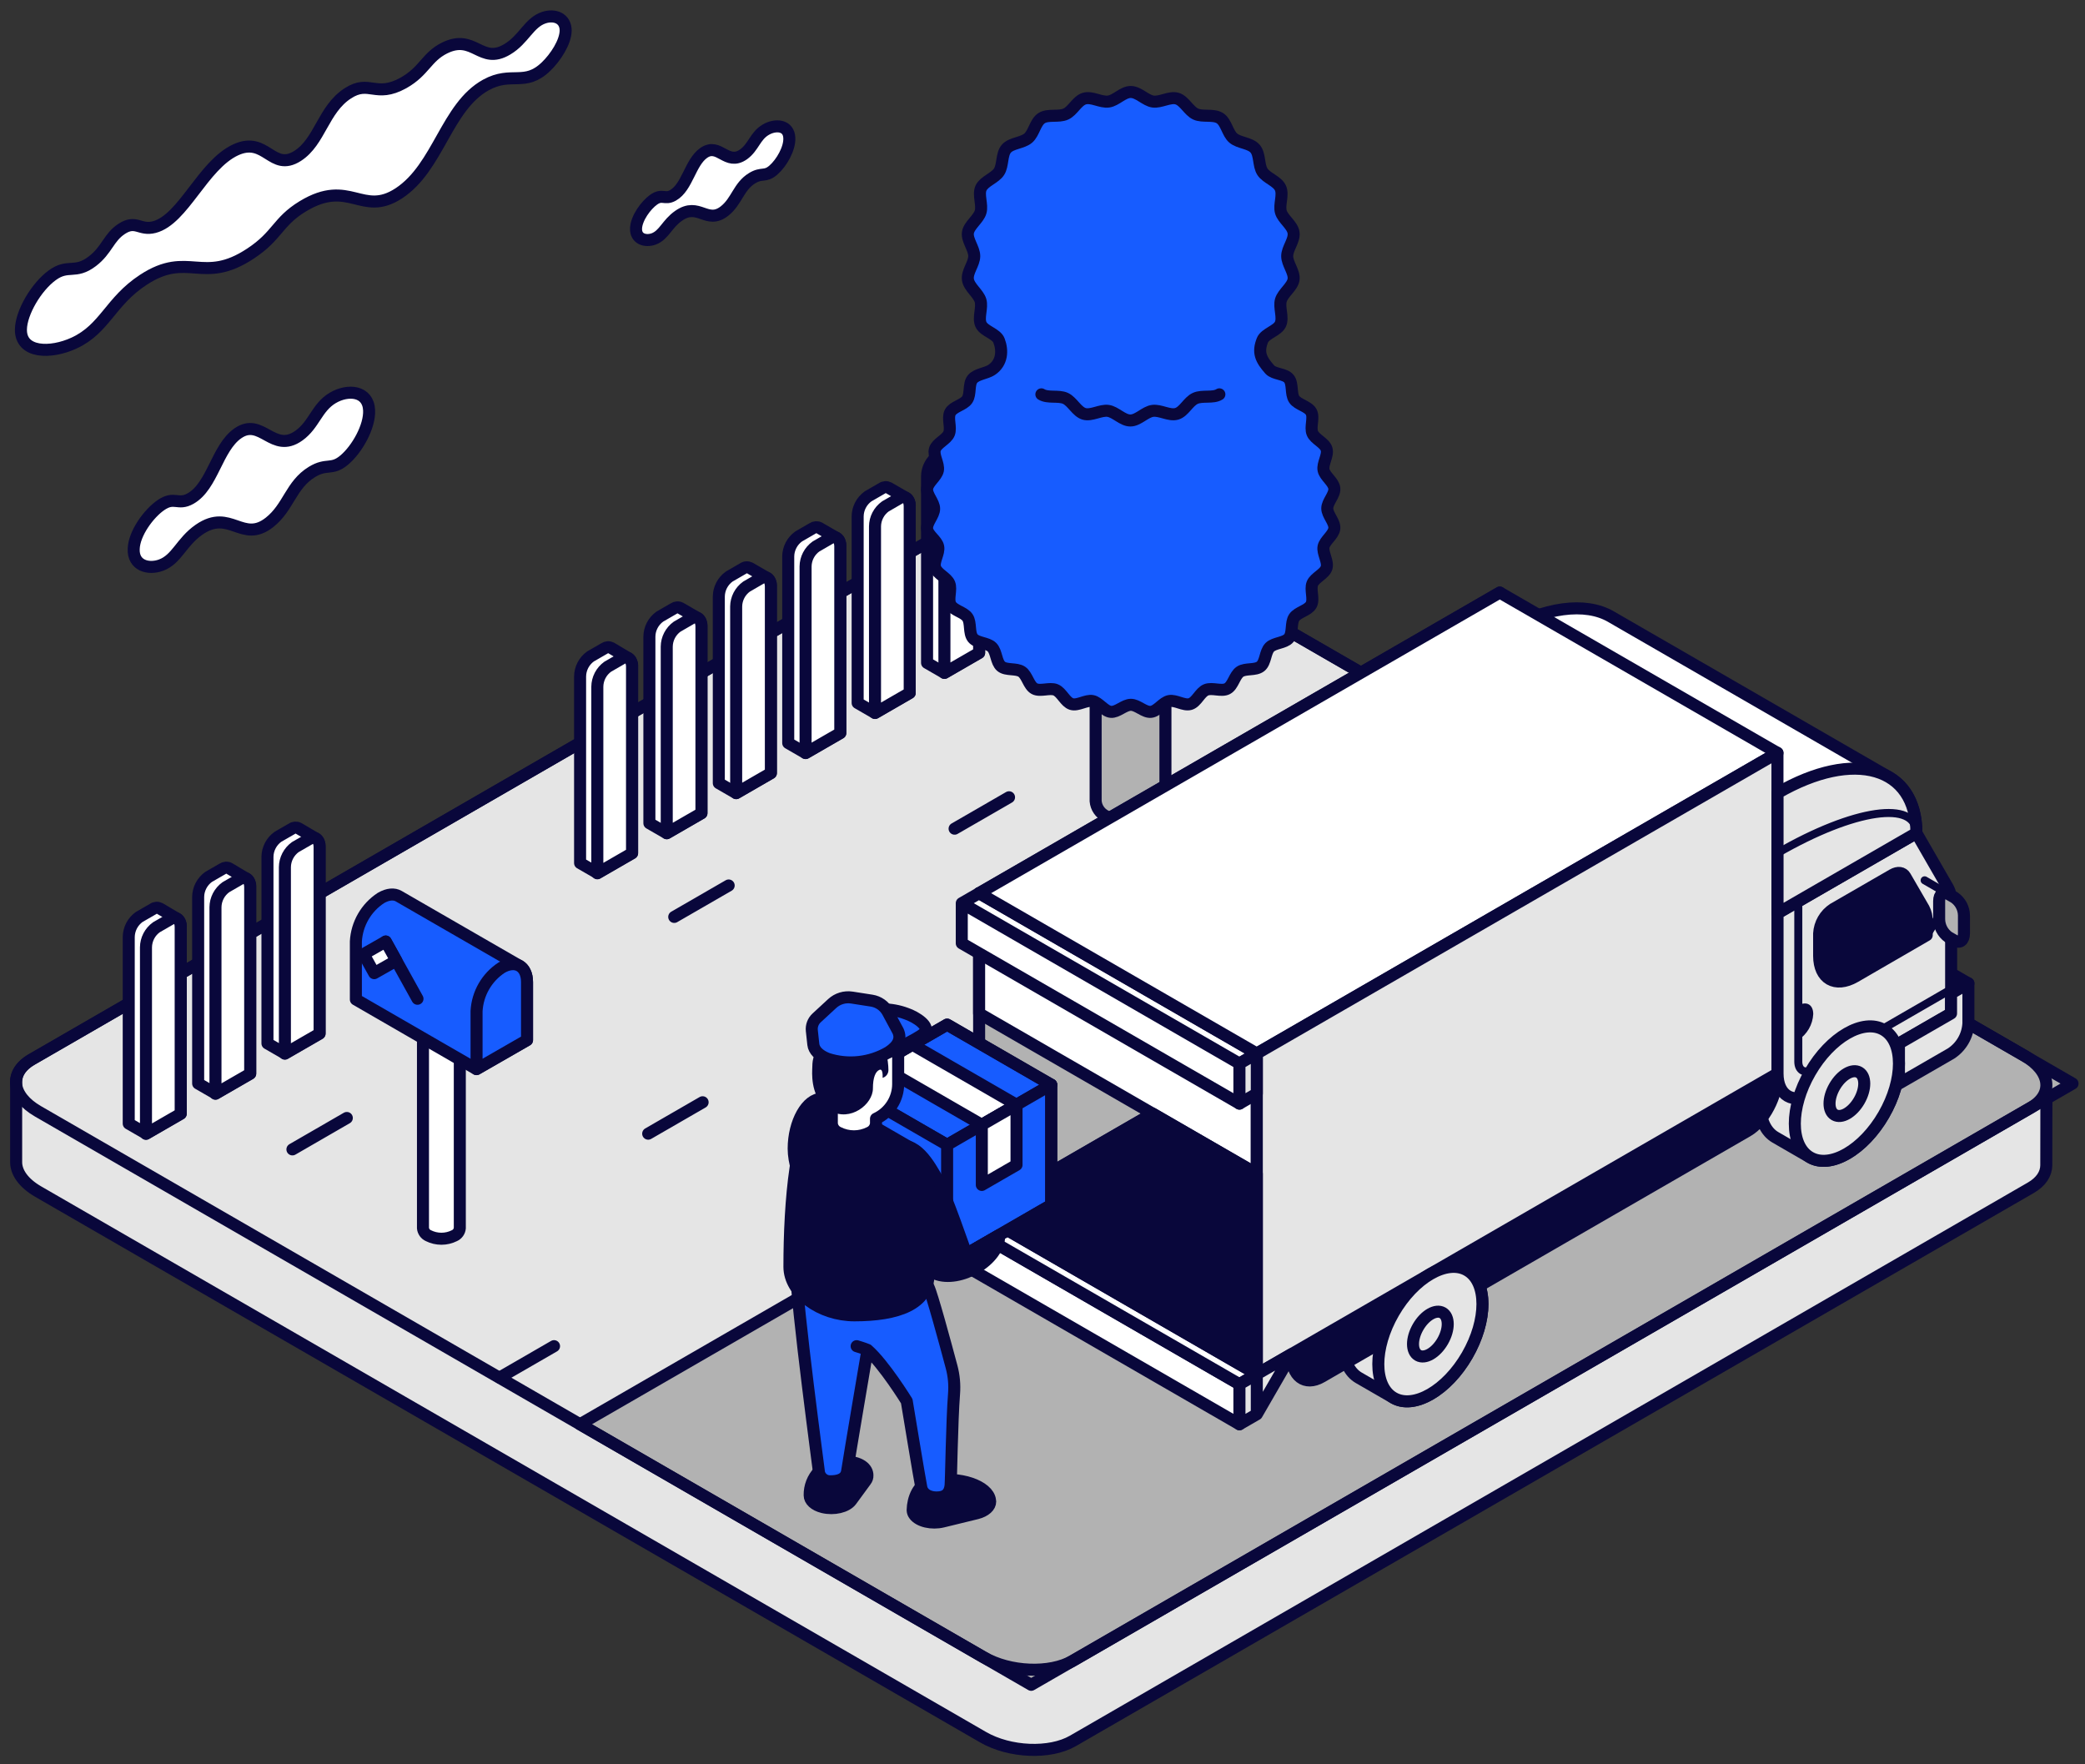
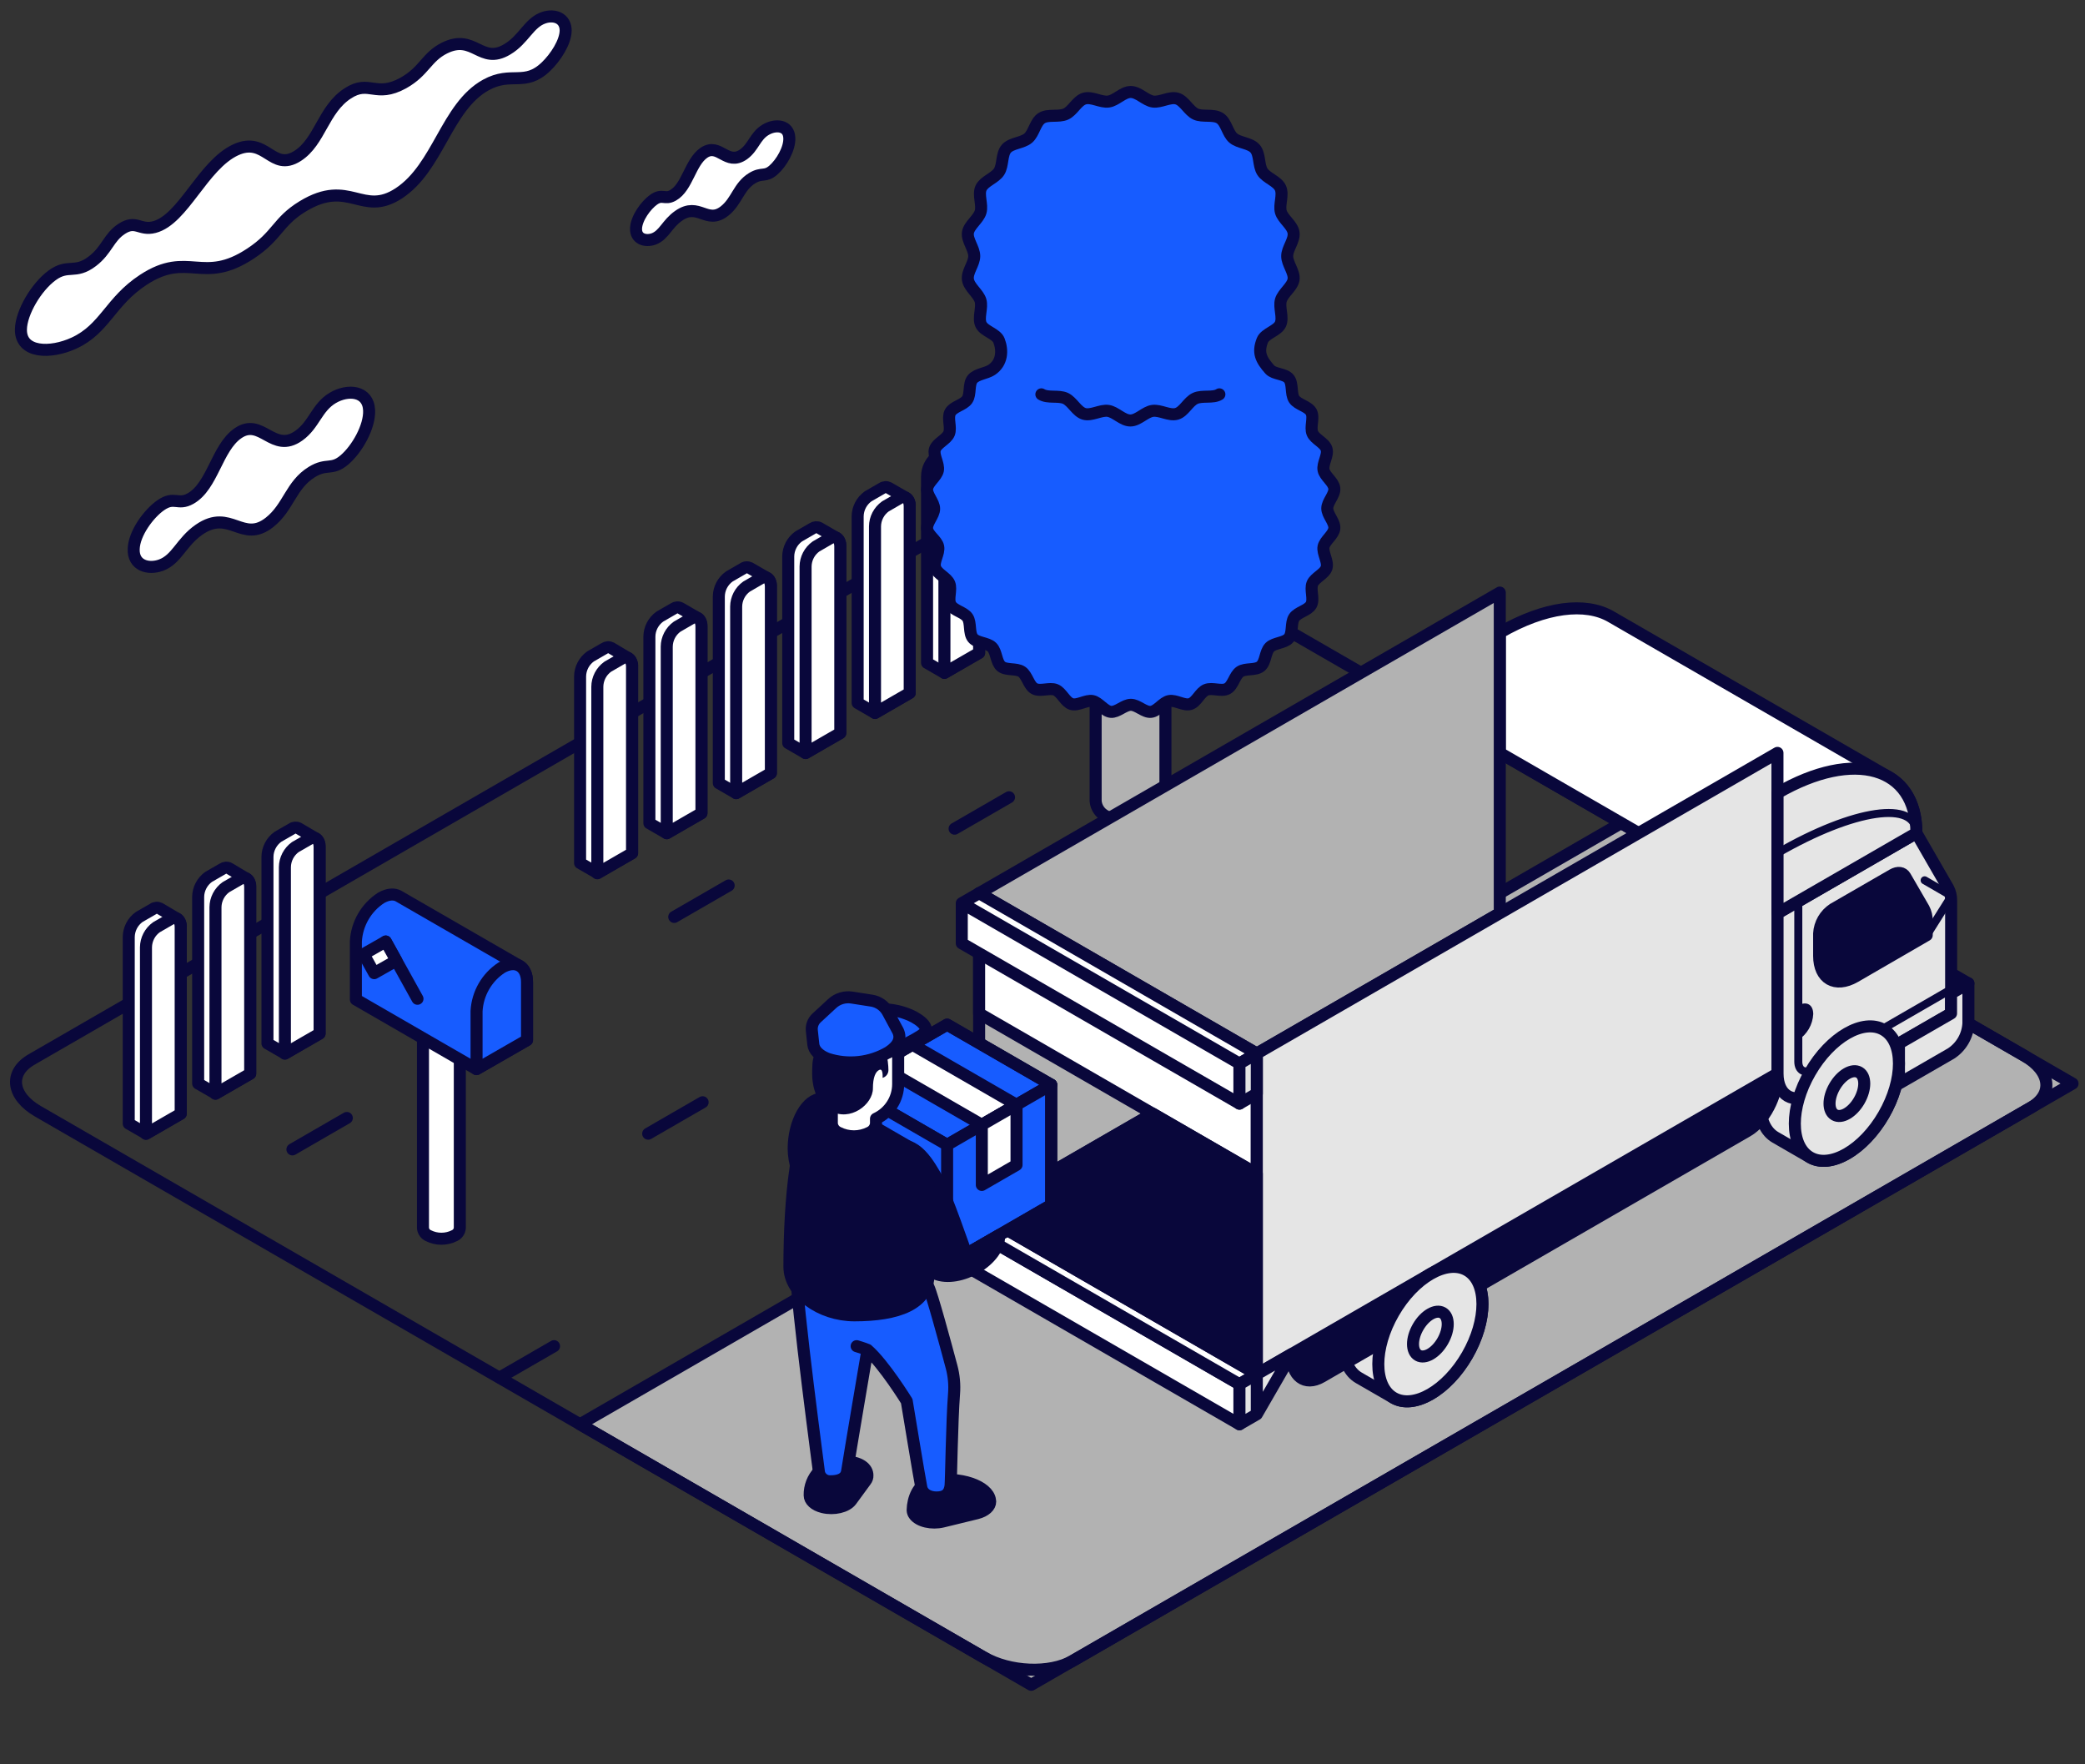
<svg xmlns="http://www.w3.org/2000/svg" width="195" height="165" viewBox="0 0 195 165" fill="none">
  <rect x="0" y="0" width="195" height="165" fill="#333333" stroke="none" />
  <g clip-path="url(#clip0_0_536)">
-     <path d="M191.39 101.479C191.39 100.527 190.696 99.522 189.339 98.739L100.941 47.706C98.456 46.271 94.7 46.117 92.548 47.358L2.958 99.088C1.983 99.65 1.511 100.403 1.511 101.191V108.688C1.511 109.644 2.204 110.644 3.561 111.432L91.945 162.464C94.43 163.9 98.186 164.054 100.338 162.813L189.928 111.083C190.903 110.521 191.375 109.767 191.379 108.976L191.39 101.479Z" fill="#E5E5E5" stroke="#09073B" stroke-width="1.125" stroke-linecap="round" stroke-linejoin="round" />
    <path d="M65.712 103.083L60.622 106.022M51.816 125.893L46.726 128.832M32.436 104.553L27.349 107.492M68.149 82.811L63.058 85.75M94.37 74.561L89.279 77.499" stroke="#09073B" stroke-width="1.125" stroke-linecap="round" stroke-linejoin="round" />
    <path d="M151.629 76.971L54.242 133.199L96.443 157.564L193.834 101.336L151.629 76.971Z" fill="#B2B2B2" stroke="#09073B" stroke-width="1.125" stroke-linecap="round" stroke-linejoin="round" />
    <path fill-rule="evenodd" clip-rule="evenodd" d="M189.935 103.586L100.345 155.316C98.193 156.557 94.437 156.403 91.952 154.967L3.558 103.935C1.069 102.499 0.799 100.332 2.947 99.088L92.537 47.358C94.689 46.117 98.445 46.271 100.93 47.706L189.336 98.739C191.817 100.175 192.087 102.341 189.935 103.586Z" stroke="#09073B" stroke-width="1.125" stroke-linecap="round" stroke-linejoin="round" />
    <path d="M1.957 30.8C1.912 33.049 4.72 33.102 6.928 32.082C9.818 30.748 10.301 28.199 13.401 26.171C17.622 23.404 18.927 26.699 23.444 23.704C25.989 22.021 25.933 20.747 28.317 19.296C32.703 16.631 33.853 20.342 37.313 18.07C41.013 15.626 41.744 10 45.44 7.949C47.847 6.618 49.065 8.155 51.063 6.232C51.951 5.381 52.889 3.949 52.904 2.859C52.904 1.712 51.88 1.318 50.872 1.648C49.474 2.105 48.998 3.687 47.446 4.609C44.957 6.109 44.353 3.11 41.572 4.493C39.877 5.34 39.697 6.648 37.741 7.75C35.117 9.209 34.554 7.409 32.523 8.733C30.217 10.232 29.932 13.231 27.841 14.577C25.427 16.121 24.894 12.702 22.046 14.011C18.96 15.435 17.15 20.529 14.428 21.238C13.068 21.59 12.723 20.533 11.388 21.399C10.151 22.201 10.009 23.389 8.633 24.435C7.01 25.672 6.384 24.649 4.885 25.744C3.385 26.838 1.983 29.237 1.957 30.8ZM12.505 51.327C12.434 52.891 13.866 53.284 15.047 52.857C16.546 52.313 16.948 50.69 18.623 49.532C21.528 47.519 22.657 50.862 25.206 48.853C26.997 47.44 27.2 45.345 29.168 44.141C30.573 43.279 31.012 44.025 32.204 43.017C33.396 42.008 34.588 39.902 34.521 38.372C34.442 36.528 32.534 36.371 31.113 37.218C29.614 38.117 29.404 39.696 27.961 40.734C25.524 42.488 24.459 38.976 22.24 40.528C20.28 41.896 19.886 45.457 17.825 46.623C16.633 47.298 16.325 46.361 15.047 47.241C13.922 48.014 12.554 49.862 12.505 51.327ZM59.486 21.346C59.441 22.366 60.374 22.621 61.143 22.344C62.121 21.969 62.384 20.93 63.474 20.177C65.349 18.865 66.098 21.043 67.763 19.735C68.929 18.812 69.064 17.448 70.342 16.665C71.26 16.102 71.545 16.586 72.321 15.915C73.097 15.244 73.877 13.883 73.82 12.89C73.768 11.687 72.527 11.585 71.601 12.14C70.619 12.725 70.477 13.756 69.547 14.43C67.958 15.555 67.264 13.306 65.821 14.296C64.543 15.188 64.288 17.508 62.942 18.269C62.166 18.707 61.956 18.096 61.132 18.674C60.412 19.187 59.531 20.391 59.486 21.346ZM65.266 57.809L63.643 56.871C63.543 56.819 63.431 56.796 63.318 56.804C63.206 56.812 63.098 56.851 63.006 56.916L61.709 57.666C61.41 57.88 61.166 58.161 60.997 58.486C60.827 58.812 60.737 59.173 60.734 59.54V76.986L62.357 77.923L65.604 76.049V58.588C65.62 58.44 65.597 58.291 65.538 58.154C65.478 58.017 65.385 57.898 65.266 57.809ZM71.759 54.06L70.136 53.123C70.036 53.071 69.923 53.047 69.811 53.056C69.698 53.063 69.59 53.102 69.498 53.168L68.201 53.918C67.903 54.131 67.659 54.412 67.489 54.738C67.32 55.064 67.23 55.425 67.227 55.792V73.238L68.85 74.175L72.096 72.3V54.84C72.113 54.692 72.091 54.542 72.032 54.405C71.972 54.268 71.878 54.149 71.759 54.06ZM78.251 50.312L76.628 49.374C76.528 49.322 76.416 49.299 76.303 49.307C76.191 49.315 76.082 49.354 75.991 49.419L74.694 50.169C74.395 50.383 74.151 50.663 73.982 50.989C73.812 51.315 73.722 51.676 73.719 52.043V69.489L75.342 70.426L78.589 68.552V51.091C78.606 50.943 78.583 50.793 78.524 50.656C78.465 50.519 78.371 50.401 78.251 50.312ZM84.744 46.563L83.121 45.626C83.02 45.574 82.908 45.55 82.796 45.558C82.683 45.566 82.575 45.605 82.483 45.671L81.186 46.42C80.888 46.634 80.644 46.915 80.474 47.241C80.305 47.566 80.215 47.928 80.212 48.295V65.74L81.835 66.678L85.081 64.803V47.343C85.098 47.194 85.076 47.044 85.017 46.908C84.957 46.771 84.863 46.652 84.744 46.563ZM91.236 42.814L89.613 41.877C89.513 41.825 89.4 41.802 89.288 41.81C89.176 41.818 89.067 41.857 88.976 41.922L87.679 42.672C87.38 42.885 87.136 43.166 86.967 43.492C86.797 43.818 86.707 44.179 86.704 44.546V61.992L88.327 62.929L91.573 61.055V43.594C91.591 43.446 91.568 43.296 91.509 43.159C91.45 43.022 91.356 42.903 91.236 42.814ZM97.729 39.066L96.106 38.106C96.005 38.054 95.893 38.031 95.781 38.039C95.668 38.047 95.56 38.086 95.468 38.151L94.171 38.901C93.873 39.114 93.629 39.395 93.459 39.721C93.29 40.047 93.2 40.408 93.197 40.775V58.221L94.82 59.158L98.066 57.284V39.846C98.083 39.697 98.061 39.547 98.002 39.411C97.942 39.274 97.848 39.155 97.729 39.066ZM104.221 35.317L102.598 34.358C102.498 34.306 102.386 34.282 102.273 34.29C102.161 34.298 102.052 34.337 101.961 34.403L100.664 35.152C100.365 35.366 100.121 35.647 99.952 35.973C99.782 36.298 99.692 36.66 99.689 37.027V54.472L101.312 55.41L104.558 53.535V36.097C104.576 35.949 104.553 35.799 104.494 35.662C104.435 35.525 104.341 35.406 104.221 35.317Z" fill="white" stroke="#09073B" stroke-width="1.125" stroke-linecap="round" stroke-linejoin="round" />
    <path d="M64.629 57.853L63.332 58.603C63.033 58.816 62.789 59.097 62.62 59.423C62.45 59.749 62.36 60.11 62.357 60.477V77.923L65.603 76.049V58.588C65.603 57.872 65.165 57.542 64.629 57.853ZM71.121 54.105L69.824 54.855C69.525 55.068 69.281 55.349 69.112 55.675C68.943 56.001 68.853 56.362 68.85 56.729V74.174L72.096 72.3V54.84C72.096 54.124 71.657 53.794 71.121 54.105ZM77.614 50.356L76.317 51.106C76.018 51.319 75.774 51.6 75.605 51.926C75.435 52.252 75.345 52.613 75.342 52.98V70.426L78.588 68.552V51.091C78.588 50.375 78.153 50.045 77.614 50.356ZM84.106 46.608L82.809 47.357C82.51 47.571 82.266 47.852 82.097 48.178C81.928 48.503 81.838 48.865 81.835 49.232V66.677L85.081 64.803V47.342C85.081 46.627 84.646 46.297 84.106 46.608ZM90.599 42.859L89.302 43.609C89.003 43.822 88.759 44.103 88.59 44.429C88.42 44.755 88.33 45.116 88.327 45.483V62.929L91.573 61.055V43.594C91.573 42.878 91.138 42.548 90.599 42.859ZM97.091 39.111L95.794 39.86C95.496 40.074 95.251 40.355 95.082 40.681C94.913 41.006 94.823 41.367 94.82 41.735V59.18L98.066 57.306V39.845C98.066 39.129 97.646 38.8 97.091 39.111ZM103.584 35.362L102.287 36.112C101.988 36.325 101.744 36.606 101.575 36.932C101.405 37.258 101.315 37.619 101.312 37.986V55.432L104.558 53.557V36.097C104.558 35.381 104.123 35.051 103.584 35.362ZM58.774 61.557L57.162 60.597C57.062 60.545 56.949 60.522 56.837 60.53C56.724 60.538 56.616 60.577 56.524 60.642L55.224 61.392C54.926 61.606 54.683 61.888 54.514 62.213C54.346 62.539 54.256 62.9 54.253 63.266V80.712L55.876 81.649L59.122 79.775V62.337C59.137 62.188 59.112 62.037 59.051 61.901C58.99 61.764 58.894 61.645 58.774 61.557Z" fill="white" stroke="#09073B" stroke-width="1.125" stroke-linecap="round" stroke-linejoin="round" />
    <path d="M58.136 61.602L56.836 62.352C56.538 62.566 56.295 62.847 56.126 63.173C55.958 63.498 55.868 63.859 55.865 64.226V81.671L59.111 79.797V62.337C59.111 61.621 58.661 61.291 58.136 61.602ZM16.569 85.922L14.949 84.963C14.85 84.911 14.738 84.887 14.626 84.895C14.514 84.903 14.407 84.942 14.316 85.008L13.015 85.757C12.717 85.972 12.473 86.253 12.304 86.578C12.135 86.904 12.045 87.265 12.04 87.632V105.077L13.664 106.015L16.91 104.14V86.702C16.927 86.554 16.904 86.403 16.844 86.266C16.784 86.13 16.689 86.011 16.569 85.922ZM23.05 82.174L21.442 81.214C21.343 81.162 21.231 81.139 21.119 81.147C21.007 81.155 20.899 81.194 20.808 81.259L19.508 82.009C19.209 82.223 18.966 82.504 18.797 82.83C18.627 83.155 18.537 83.516 18.533 83.883V101.329L20.156 102.266L23.402 100.392V82.954C23.418 82.804 23.393 82.653 23.331 82.516C23.269 82.379 23.172 82.261 23.05 82.174ZM29.554 78.425L27.923 77.466C27.824 77.413 27.712 77.39 27.6 77.398C27.488 77.406 27.381 77.445 27.29 77.511L25.989 78.26C25.691 78.474 25.447 78.756 25.278 79.081C25.109 79.407 25.018 79.768 25.014 80.135V97.58L26.637 98.517L29.884 96.643V79.205C29.901 79.058 29.88 78.908 29.823 78.771C29.765 78.634 29.672 78.515 29.554 78.425Z" fill="white" stroke="#09073B" stroke-width="1.125" stroke-linecap="round" stroke-linejoin="round" />
    <path d="M15.928 85.968L14.627 86.718C14.329 86.932 14.085 87.213 13.916 87.538C13.747 87.864 13.656 88.225 13.652 88.592V106.038L16.899 104.163V86.703C16.906 85.987 16.471 85.657 15.928 85.968ZM22.428 82.219L21.127 82.969C20.829 83.183 20.585 83.464 20.416 83.79C20.247 84.115 20.156 84.476 20.152 84.843V102.289L23.399 100.415V82.954C23.399 82.238 22.964 81.908 22.428 82.219ZM28.92 78.471L27.619 79.22C27.321 79.434 27.078 79.716 26.909 80.041C26.739 80.367 26.649 80.728 26.645 81.095V98.54L29.891 96.666V79.205C29.891 78.49 29.456 78.16 28.92 78.471Z" fill="white" stroke="#09073B" stroke-width="1.125" stroke-linecap="round" stroke-linejoin="round" />
    <path d="M108.997 56.174C108.974 55.877 108.874 55.591 108.706 55.344C108.538 55.098 108.309 54.899 108.041 54.769C107.332 54.387 106.539 54.188 105.734 54.188C104.928 54.188 104.136 54.387 103.426 54.769C103.158 54.899 102.929 55.098 102.761 55.344C102.594 55.591 102.493 55.877 102.47 56.174V74.917C102.494 75.214 102.595 75.5 102.762 75.746C102.93 75.993 103.159 76.192 103.426 76.323C104.136 76.704 104.928 76.903 105.734 76.903C106.539 76.903 107.332 76.704 108.041 76.323C108.308 76.192 108.537 75.993 108.705 75.746C108.873 75.5 108.973 75.214 108.997 74.917V56.174Z" fill="#B2B2B2" stroke="#09073B" stroke-width="1.125" stroke-linecap="round" stroke-linejoin="round" />
    <path d="M105.732 58.161C107.533 58.161 108.993 57.271 108.993 56.174C108.993 55.077 107.533 54.187 105.732 54.187C103.931 54.187 102.47 55.077 102.47 56.174C102.47 57.271 103.931 58.161 105.732 58.161Z" fill="#B2B2B2" stroke="#09073B" stroke-width="1.125" stroke-linecap="round" stroke-linejoin="round" />
    <path d="M86.708 49.453C86.648 48.846 87.364 48.197 87.364 47.579C87.364 46.96 86.648 46.308 86.708 45.704C86.768 45.101 87.596 44.58 87.716 43.991C87.836 43.403 87.259 42.608 87.435 42.027C87.611 41.446 88.526 41.112 88.758 40.546C88.991 39.98 88.582 39.103 88.871 38.563C89.159 38.024 90.119 37.881 90.46 37.371C90.801 36.862 90.565 35.921 90.955 35.448C91.345 34.976 92.237 34.931 92.747 34.59C93.736 33.923 93.789 32.783 93.433 31.854C93.181 31.19 92.049 30.988 91.749 30.354C91.45 29.721 91.903 28.78 91.701 28.105C91.498 27.43 90.621 26.86 90.524 26.137C90.426 25.414 91.116 24.675 91.116 23.952C91.116 23.228 90.422 22.452 90.524 21.762C90.625 21.073 91.506 20.507 91.708 19.828C91.911 19.15 91.457 18.209 91.753 17.579C92.049 16.949 93.05 16.657 93.436 16.061C93.823 15.465 93.654 14.438 94.122 13.902C94.591 13.366 95.622 13.384 96.165 12.916C96.709 12.447 96.825 11.416 97.429 11.042C98.032 10.667 99.01 10.97 99.678 10.667C100.345 10.363 100.731 9.422 101.421 9.22C102.111 9.017 102.958 9.595 103.67 9.497C104.382 9.4 105.027 8.601 105.75 8.601C106.474 8.601 107.137 9.396 107.835 9.497C108.532 9.598 109.405 9.021 110.084 9.22C110.762 9.418 111.182 10.371 111.827 10.667C112.471 10.963 113.465 10.667 114.076 11.042C114.687 11.416 114.803 12.459 115.343 12.916C115.883 13.373 116.914 13.362 117.382 13.902C117.851 14.442 117.682 15.461 118.068 16.061C118.454 16.661 119.451 16.927 119.751 17.579C120.051 18.231 119.597 19.154 119.796 19.828C119.995 20.503 120.879 21.047 120.981 21.762C121.082 22.478 120.385 23.224 120.385 23.952C120.385 24.679 121.082 25.451 120.981 26.137C120.879 26.823 119.999 27.393 119.796 28.071C119.594 28.75 120.047 29.691 119.751 30.32C119.455 30.95 118.327 31.179 118.068 31.82C117.622 32.944 117.907 33.604 118.754 34.556C119.163 35.014 120.156 34.931 120.546 35.415C120.936 35.898 120.7 36.828 121.041 37.338C121.382 37.847 122.341 37.99 122.63 38.53C122.919 39.069 122.506 39.943 122.743 40.513C122.979 41.083 123.886 41.401 124.066 41.993C124.246 42.586 123.665 43.354 123.785 43.958C123.905 44.561 124.733 45.056 124.793 45.671C124.853 46.285 124.133 46.923 124.133 47.545C124.133 48.167 124.853 48.812 124.793 49.419C124.733 50.026 123.905 50.544 123.785 51.129C123.665 51.713 124.242 52.512 124.066 53.097C123.89 53.681 122.975 54.011 122.743 54.574C122.51 55.136 122.919 56.02 122.63 56.556C122.341 57.093 121.382 57.242 121.041 57.748C120.7 58.255 120.936 59.199 120.546 59.672C120.156 60.144 119.189 60.099 118.754 60.534C118.319 60.968 118.379 61.932 117.896 62.322C117.412 62.712 116.482 62.475 115.973 62.82C115.463 63.165 115.324 64.117 114.781 64.406C114.237 64.695 113.367 64.282 112.798 64.518C112.228 64.755 111.909 65.665 111.317 65.842C110.725 66.018 109.956 65.444 109.353 65.561C108.749 65.677 108.258 66.513 107.64 66.573C107.021 66.633 106.388 65.913 105.765 65.913C105.143 65.913 104.498 66.629 103.891 66.573C103.284 66.516 102.767 65.68 102.178 65.561C101.589 65.441 100.795 66.022 100.214 65.842C99.633 65.662 99.295 64.751 98.733 64.518C98.171 64.286 97.29 64.695 96.75 64.406C96.21 64.117 96.068 63.158 95.558 62.817C95.048 62.475 94.107 62.712 93.635 62.322C93.163 61.932 93.208 60.965 92.777 60.53C92.346 60.095 91.375 60.155 90.985 59.672C90.595 59.188 90.831 58.258 90.49 57.748C90.149 57.239 89.189 57.1 88.901 56.556C88.612 56.013 89.024 55.143 88.788 54.574C88.552 54.004 87.664 53.685 87.465 53.097C87.266 52.508 87.866 51.736 87.746 51.129C87.626 50.521 86.775 50.068 86.708 49.453Z" fill="#175CFF" stroke="#09073B" stroke-width="1.125" stroke-linecap="round" stroke-linejoin="round" />
    <path d="M114.042 36.88C113.446 37.255 112.46 36.955 111.793 37.255C111.126 37.555 110.74 38.503 110.05 38.702C109.36 38.901 108.513 38.327 107.801 38.425C107.089 38.522 106.444 39.324 105.717 39.324C104.99 39.324 104.334 38.526 103.636 38.425C102.939 38.323 102.066 38.904 101.387 38.702C100.709 38.499 100.289 37.551 99.644 37.255C98.999 36.959 98.006 37.255 97.395 36.88" stroke="#09073B" stroke-width="1.125" stroke-linecap="round" stroke-linejoin="round" />
    <path d="M42.501 96.321C42.124 96.129 41.706 96.029 41.283 96.029C40.859 96.029 40.442 96.129 40.065 96.321C39.925 96.382 39.805 96.479 39.715 96.602C39.627 96.726 39.572 96.871 39.559 97.022V114.854C39.573 115.006 39.627 115.151 39.716 115.275C39.805 115.399 39.925 115.497 40.065 115.559C40.443 115.749 40.86 115.848 41.283 115.848C41.706 115.848 42.123 115.749 42.501 115.559C42.64 115.497 42.76 115.399 42.848 115.275C42.937 115.151 42.99 115.006 43.004 114.854V97.022C42.991 96.871 42.937 96.726 42.849 96.603C42.76 96.479 42.64 96.382 42.501 96.321Z" fill="white" stroke="#09073B" stroke-width="1.125" stroke-linecap="round" stroke-linejoin="round" />
    <path d="M48.581 90.323L37.294 83.812C36.867 83.564 36.279 83.602 35.63 83.977C34.947 84.423 34.378 85.023 33.971 85.73C33.563 86.437 33.328 87.229 33.283 88.044V93.472L44.559 99.983L49.29 97.269V91.845C49.29 91.095 49.009 90.585 48.581 90.323Z" fill="#175CFF" stroke="#09073B" stroke-width="1.125" stroke-linecap="round" stroke-linejoin="round" />
    <path d="M46.921 90.489C46.237 90.934 45.668 91.535 45.26 92.241C44.851 92.948 44.615 93.741 44.57 94.556V99.984L49.29 97.27V91.845C49.29 90.346 48.218 89.739 46.921 90.489Z" fill="#175CFF" stroke="#09073B" stroke-width="1.125" stroke-linecap="round" stroke-linejoin="round" />
    <path d="M39.045 93.405L36.076 88.052" stroke="#09073B" stroke-width="1.125" stroke-linecap="round" stroke-linejoin="round" />
    <path d="M37.066 89.836L36.076 88.052L34.007 89.229L34.997 91.01L37.066 89.836Z" fill="white" stroke="#09073B" stroke-width="1.125" stroke-linecap="round" stroke-linejoin="round" />
    <path d="M137.22 118.801L133.973 116.927C133.092 116.417 131.874 116.492 130.528 117.268C127.841 118.82 125.655 122.595 125.655 125.702C125.655 127.254 126.199 128.345 127.083 128.855L130.33 130.729C131.211 131.239 132.425 131.164 133.771 130.388C136.462 128.836 138.644 125.057 138.644 121.954C138.644 120.402 138.1 119.311 137.22 118.801ZM176.174 96.31L172.928 94.436C172.047 93.926 170.829 94.001 169.487 94.777C166.796 96.329 164.614 100.103 164.614 103.211C164.614 104.763 165.161 105.854 166.042 106.363L169.288 108.238C170.169 108.748 171.388 108.673 172.733 107.897C175.421 106.345 177.606 102.566 177.606 99.462C177.603 97.91 177.055 96.82 176.174 96.31Z" fill="#E5E5E5" stroke="#09073B" stroke-width="1.125" stroke-linecap="round" stroke-linejoin="round" />
    <path d="M176.635 72.66L150.662 57.666C148.296 56.298 144.522 56.71 140.267 59.166V70.411L166.237 85.405L179.226 77.908C179.226 75.378 178.258 73.597 176.635 72.66Z" fill="white" stroke="#09073B" stroke-width="1.125" stroke-linecap="round" stroke-linejoin="round" />
-     <path d="M158.121 76.971L184.095 91.965L182.472 92.902L156.498 77.908L158.121 76.971Z" fill="white" stroke="#09073B" stroke-width="1.125" stroke-linecap="round" stroke-linejoin="round" />
+     <path d="M158.121 76.971L184.095 91.965L182.472 92.902L158.121 76.971Z" fill="white" stroke="#09073B" stroke-width="1.125" stroke-linecap="round" stroke-linejoin="round" />
    <path d="M91.573 113.519L140.267 85.405V55.417L91.573 83.531V113.519Z" fill="#B2B2B2" stroke="#09073B" stroke-width="1.125" stroke-linecap="round" stroke-linejoin="round" />
    <path d="M117.543 109.771L91.573 94.777V83.531L117.543 98.525V109.771ZM115.92 129.451L89.95 114.457V118.205L115.92 133.199V129.451Z" fill="white" stroke="#09073B" stroke-width="1.125" stroke-linecap="round" stroke-linejoin="round" />
    <path d="M115.92 99.463L89.95 84.468V88.217L115.92 103.211V99.463ZM89.95 84.468L91.573 83.531L117.543 98.525L115.92 99.463L89.95 84.468ZM89.95 114.457L91.573 113.52L117.543 128.514L115.92 129.451L89.95 114.457Z" fill="white" />
    <path d="M115.92 99.463L89.95 84.468M115.92 99.463V103.211L89.95 88.217V84.468M115.92 99.463L117.543 98.525L91.573 83.531L89.95 84.468M89.95 114.457L91.573 113.52L117.543 128.514L115.92 129.451L89.95 114.457Z" stroke="#09073B" stroke-width="1.125" stroke-linecap="round" stroke-linejoin="round" />
-     <path d="M91.573 83.531L117.543 98.525L166.237 70.411L140.267 55.417L91.573 83.531Z" fill="white" stroke="#09073B" stroke-width="1.125" stroke-linecap="round" stroke-linejoin="round" />
    <path d="M163.426 105.771L123.601 128.765C122.049 129.661 120.79 128.708 120.79 126.639L166.237 100.399C166.245 102.469 164.981 104.875 163.426 105.771Z" fill="#09073B" stroke="#09073B" stroke-width="1.125" stroke-linecap="round" stroke-linejoin="round" />
    <path d="M117.543 128.513L166.237 100.399V70.411L117.543 98.525V128.513ZM166.245 85.405L179.233 77.908L182.202 83.055C182.395 83.419 182.491 83.827 182.48 84.239V94.776L169.491 102.274C167.699 103.308 166.245 102.468 166.245 100.399V85.405Z" fill="#E5E5E5" stroke="#09073B" stroke-width="1.125" stroke-linecap="round" stroke-linejoin="round" />
    <path d="M182.472 92.527L169.483 100.024C168.767 100.437 168.186 100.099 168.186 99.275V84.281" stroke="#09073B" stroke-width="0.75" stroke-linecap="round" stroke-linejoin="round" />
    <path d="M170.135 89.39V87.306C170.161 86.847 170.293 86.401 170.522 86.003C170.752 85.605 171.071 85.267 171.455 85.015L177.003 81.814C177.501 81.525 177.962 81.589 178.184 81.975L179.923 84.974C180.115 85.339 180.209 85.747 180.197 86.159V87.456L173.502 91.335C171.642 92.407 170.135 91.534 170.135 89.39Z" fill="#09073B" stroke="#09073B" stroke-width="1.125" stroke-linecap="round" stroke-linejoin="round" />
    <path d="M182.472 92.903V94.777L177.599 97.588V101.337L182.472 98.525C182.944 98.217 183.337 97.802 183.619 97.314C183.901 96.825 184.064 96.277 184.095 95.714V91.966L182.472 92.903ZM166.245 74.16C173.423 70.014 179.233 71.693 179.233 77.908L166.245 85.406V74.16Z" fill="#E5E5E5" stroke="#09073B" stroke-width="1.125" stroke-linecap="round" stroke-linejoin="round" />
    <path d="M176.175 104.263C178.077 100.969 178.076 97.409 176.174 96.311C174.272 95.212 171.188 96.992 169.287 100.286C167.385 103.579 167.386 107.139 169.288 108.238C171.19 109.336 174.274 107.556 176.175 104.263Z" fill="#E5E5E5" stroke="#09073B" stroke-width="1.125" stroke-linecap="round" stroke-linejoin="round" />
    <path d="M173.88 102.938C174.514 101.84 174.513 100.654 173.878 100.287C173.243 99.921 172.215 100.513 171.582 101.611C170.948 102.708 170.949 103.894 171.584 104.261C172.219 104.627 173.247 104.035 173.88 102.938Z" fill="#E5E5E5" stroke="#09073B" stroke-width="1.125" stroke-linecap="round" stroke-linejoin="round" />
    <path d="M117.543 128.513L115.92 129.45V133.199L117.543 132.262V128.513ZM120.79 126.639L117.543 128.513V132.262L120.79 126.639ZM117.543 98.525L115.92 99.462V103.211L117.543 102.273V98.525Z" fill="#E5E5E5" />
    <path d="M117.543 128.513L115.92 129.45V133.199L117.543 132.262M117.543 128.513V132.262M117.543 128.513L120.79 126.639L117.543 132.262M117.543 98.525L115.92 99.462V103.211L117.543 102.273V98.525Z" stroke="#09073B" stroke-width="1.125" stroke-linecap="round" stroke-linejoin="round" />
    <path d="M179.222 77.909C179.222 74.801 173.415 75.637 166.237 79.783" stroke="#09073B" stroke-width="0.75" stroke-linecap="round" stroke-linejoin="round" />
    <path d="M168.186 94.034C168.958 93.588 169.584 93.952 169.584 94.84C169.558 95.326 169.418 95.798 169.175 96.219C168.932 96.639 168.593 96.997 168.186 97.262V94.034Z" fill="#09073B" />
    <path d="M137.221 126.753C139.122 123.459 139.122 119.899 137.219 118.801C135.317 117.703 132.233 119.482 130.332 122.776C128.43 126.069 128.431 129.63 130.333 130.728C132.235 131.826 135.319 130.047 137.221 126.753Z" fill="#E5E5E5" stroke="#09073B" stroke-width="1.125" stroke-linecap="round" stroke-linejoin="round" />
    <path d="M134.925 125.428C135.559 124.33 135.558 123.144 134.923 122.777C134.288 122.411 133.26 123.003 132.627 124.101C131.993 125.198 131.994 126.384 132.629 126.751C133.264 127.117 134.292 126.525 134.925 125.428Z" fill="#E5E5E5" stroke="#09073B" stroke-width="1.125" stroke-linecap="round" stroke-linejoin="round" />
    <path d="M180.002 82.327L182.517 83.782L180.197 87.467" stroke="#09073B" stroke-width="0.75" stroke-linecap="round" stroke-linejoin="round" />
-     <path d="M182.809 83.95L182.228 83.613C181.748 83.336 181.359 83.613 181.359 84.273V85.971C181.364 86.297 181.445 86.617 181.596 86.906C181.747 87.195 181.963 87.445 182.228 87.635L182.809 87.969C183.289 88.246 183.679 87.95 183.679 87.309V85.611C183.674 85.285 183.593 84.966 183.442 84.677C183.291 84.389 183.074 84.14 182.809 83.95Z" fill="#B2B2B2" stroke="#09073B" stroke-width="1.125" stroke-linecap="round" stroke-linejoin="round" />
    <path d="M91.573 113.519L117.543 128.514V109.771L107.805 104.148L91.573 113.519ZM81.126 137.971C81.126 137.368 80.534 136.67 78.784 136.67C78.374 136.677 77.969 136.764 77.593 136.928C77.216 137.091 76.876 137.327 76.592 137.623C76.308 137.918 76.085 138.267 75.936 138.649C75.787 139.031 75.715 139.439 75.725 139.849C75.725 140.31 76.171 140.756 76.958 140.948C77.985 141.199 79.173 140.921 79.608 140.329L80.965 138.477C81.079 138.334 81.136 138.154 81.126 137.971ZM92.608 140.419C92.607 140.375 92.601 140.331 92.589 140.288C92.417 139.006 89.804 138.001 87.064 138.545C85.857 138.785 85.377 140.198 85.358 141.195C85.357 141.206 85.357 141.217 85.358 141.229V141.262C85.368 141.413 85.423 141.556 85.516 141.675C85.951 142.271 87.135 142.548 88.166 142.297L91.375 141.514C92.151 141.315 92.616 140.876 92.608 140.419ZM76.853 102.757C75.462 102.757 74.229 104.935 74.229 107.421C74.229 109.906 76.103 113.606 78.829 113.606C81.554 113.606 80.444 102.757 76.853 102.757Z" fill="#09073B" stroke="#09073B" stroke-width="1.125" stroke-linecap="round" stroke-linejoin="round" />
    <path d="M88.579 107.068L98.317 101.445L88.579 95.822L78.84 101.445L88.579 107.068Z" fill="#175CFF" stroke="#09073B" stroke-width="1.125" stroke-linecap="round" stroke-linejoin="round" />
    <path d="M91.825 105.194L95.071 103.319L85.332 97.697L82.086 99.571L91.825 105.194Z" fill="white" stroke="#09073B" stroke-width="1.125" stroke-linecap="round" stroke-linejoin="round" />
    <path d="M78.84 112.691L88.579 118.314V107.068L78.84 101.445V112.691ZM98.317 112.691L88.579 118.314V107.068L98.317 101.445V112.691Z" fill="#175CFF" />
    <path d="M88.579 118.314L78.84 112.691V101.445L88.579 107.068M88.579 118.314V107.068M88.579 118.314L98.317 112.691V101.445L88.579 107.068" stroke="#09073B" stroke-width="1.125" stroke-linecap="round" stroke-linejoin="round" />
    <path d="M95.071 108.942L91.825 110.816V105.194L95.071 103.319V108.942Z" fill="white" stroke="#09073B" stroke-width="1.125" stroke-linecap="round" stroke-linejoin="round" />
    <path fill-rule="evenodd" clip-rule="evenodd" d="M88.579 95.822L78.84 101.445V112.691L88.579 118.314L98.317 112.691V101.445L88.579 95.822Z" stroke="#09073B" stroke-width="1.125" stroke-linecap="round" stroke-linejoin="round" />
    <path d="M81.13 126.238C82.667 127.573 84.804 131.037 84.804 131.037C84.804 131.037 86.052 138.612 86.172 139.137C86.318 139.756 86.922 140.044 87.596 140.044C88.425 140.044 88.815 139.67 88.901 138.946C88.957 138.462 89.025 132.907 89.227 130.351C89.294 129.501 89.216 128.647 88.995 127.824C88.395 125.575 87.158 121.017 86.839 120.376C86.206 119.105 85.85 118.265 85.081 117.707C83.837 116.803 81.123 115.833 78.604 115.833C76.407 115.833 74.443 117.07 74.443 118.423C74.443 121.796 76.692 138.29 76.594 137.713C76.649 137.958 76.79 138.175 76.992 138.325C77.194 138.475 77.442 138.548 77.693 138.53C78.259 138.53 79.106 138.403 79.226 137.6C79.44 136.172 81.13 126.238 81.13 126.238ZM81.13 126.238C80.83 126.107 80.118 125.894 80.118 125.894L81.13 126.238Z" fill="#175CFF" />
    <path d="M81.13 126.238C82.667 127.573 84.804 131.037 84.804 131.037C84.804 131.037 86.052 138.612 86.172 139.137C86.318 139.756 86.922 140.044 87.596 140.044C88.425 140.044 88.815 139.67 88.901 138.946C88.957 138.462 89.025 132.907 89.227 130.351C89.294 129.501 89.216 128.647 88.995 127.824C88.395 125.575 87.158 121.017 86.839 120.376C86.206 119.105 85.85 118.265 85.081 117.707C83.837 116.803 81.123 115.833 78.604 115.833C76.407 115.833 74.443 117.07 74.443 118.423C74.443 121.796 76.692 138.29 76.594 137.713C76.649 137.958 76.79 138.175 76.992 138.325C77.194 138.475 77.442 138.548 77.693 138.53C78.259 138.53 79.106 138.403 79.226 137.6C79.44 136.172 81.13 126.238 81.13 126.238ZM81.13 126.238C80.83 126.107 80.118 125.894 80.118 125.894" stroke="#09073B" stroke-width="1.125" stroke-linecap="round" stroke-linejoin="round" />
    <path d="M86.839 119.161C86.839 115.142 85.486 108.024 85.486 108.024C85.472 107.874 85.425 107.729 85.349 107.599C85.272 107.469 85.168 107.358 85.043 107.274L77.779 103.072C77.594 102.975 77.384 102.935 77.176 102.958C76.969 102.98 76.772 103.065 76.613 103.199C74.435 104.957 73.832 112.425 73.832 118.471C73.832 120.9 76.71 123.01 79.908 123.01C83.926 123.01 86.839 121.995 86.839 119.161Z" fill="#09073B" stroke="#09073B" stroke-width="1.125" stroke-linecap="round" stroke-linejoin="round" />
    <path d="M80.429 94.582C79.481 94.582 78.571 94.958 77.9 95.629C77.23 96.3 76.853 97.209 76.853 98.158V101.381C76.853 102.277 77.19 103.141 77.797 103.799V105.077C77.814 105.259 77.879 105.434 77.986 105.582C78.093 105.73 78.237 105.847 78.405 105.921C78.857 106.15 79.358 106.27 79.865 106.27C80.372 106.27 80.872 106.15 81.325 105.921C81.491 105.847 81.635 105.729 81.741 105.581C81.847 105.433 81.912 105.259 81.928 105.077V104.624C82.547 104.337 83.071 103.88 83.438 103.305C83.805 102.731 84.001 102.063 84.001 101.381V98.158C84.001 97.21 83.625 96.301 82.955 95.63C82.285 94.96 81.377 94.582 80.429 94.582Z" fill="white" stroke="#09073B" stroke-width="1.125" stroke-linecap="round" stroke-linejoin="round" />
    <path d="M83.109 98.398C83.109 98.398 85.733 97.24 86.415 96.629C87.098 96.017 85.666 95.099 84.762 94.796C83.326 94.26 81.745 94.26 80.309 94.796C79.548 95.045 78.806 95.351 78.09 95.71L83.109 98.398Z" fill="#175CFF" stroke="#09073B" stroke-width="1.125" stroke-linecap="round" stroke-linejoin="round" />
    <path d="M76.816 97.802C75.934 98.671 75.991 99.241 75.961 100.051C75.931 100.86 75.961 102.926 77.67 103.889C79.522 104.935 81.64 103.286 81.64 101.79C81.64 100.759 81.883 100.208 82.251 100.051C82.618 99.893 82.543 100.8 82.543 100.8C82.7 100.757 82.838 100.663 82.936 100.534C83.035 100.405 83.089 100.247 83.091 100.084C83.091 99.226 82.798 97.086 81.823 97.086C80.849 97.086 78.982 95.665 76.816 97.802Z" fill="#09073B" />
    <path d="M83.638 107.308C82.03 107.983 82.172 110.963 83.091 113.729C84.009 116.496 85.741 118.419 87.503 119.123C89.729 120.016 93.523 117.845 93.448 115.502L90.374 117.275C90.374 117.275 88.417 111.585 87.716 110.359C86.933 108.999 85.61 106.483 83.638 107.308Z" fill="#09073B" stroke="#09073B" stroke-width="1.125" stroke-linecap="round" stroke-linejoin="round" />
    <path d="M83.986 96.415L83.027 94.638C82.874 94.359 82.659 94.119 82.4 93.936C82.14 93.753 81.841 93.631 81.527 93.581L79.672 93.293C79.343 93.241 79.006 93.264 78.688 93.361C78.369 93.457 78.076 93.625 77.831 93.851L76.369 95.201C76.208 95.35 76.085 95.535 76.008 95.74C75.931 95.946 75.903 96.167 75.927 96.385L76.066 97.674C76.126 98.207 76.576 98.698 77.408 99.02C78.348 99.324 79.341 99.426 80.323 99.319C81.305 99.212 82.253 98.898 83.106 98.398C84.028 97.787 84.316 97.138 83.986 96.415Z" fill="#175CFF" stroke="#09073B" stroke-width="1.125" stroke-linecap="round" stroke-linejoin="round" />
  </g>
  <defs>
    <clipPath id="clip0_0_536">
      <rect width="193.8" height="163.812" fill="white" transform="translate(0.934 0.62)" />
    </clipPath>
  </defs>
</svg>